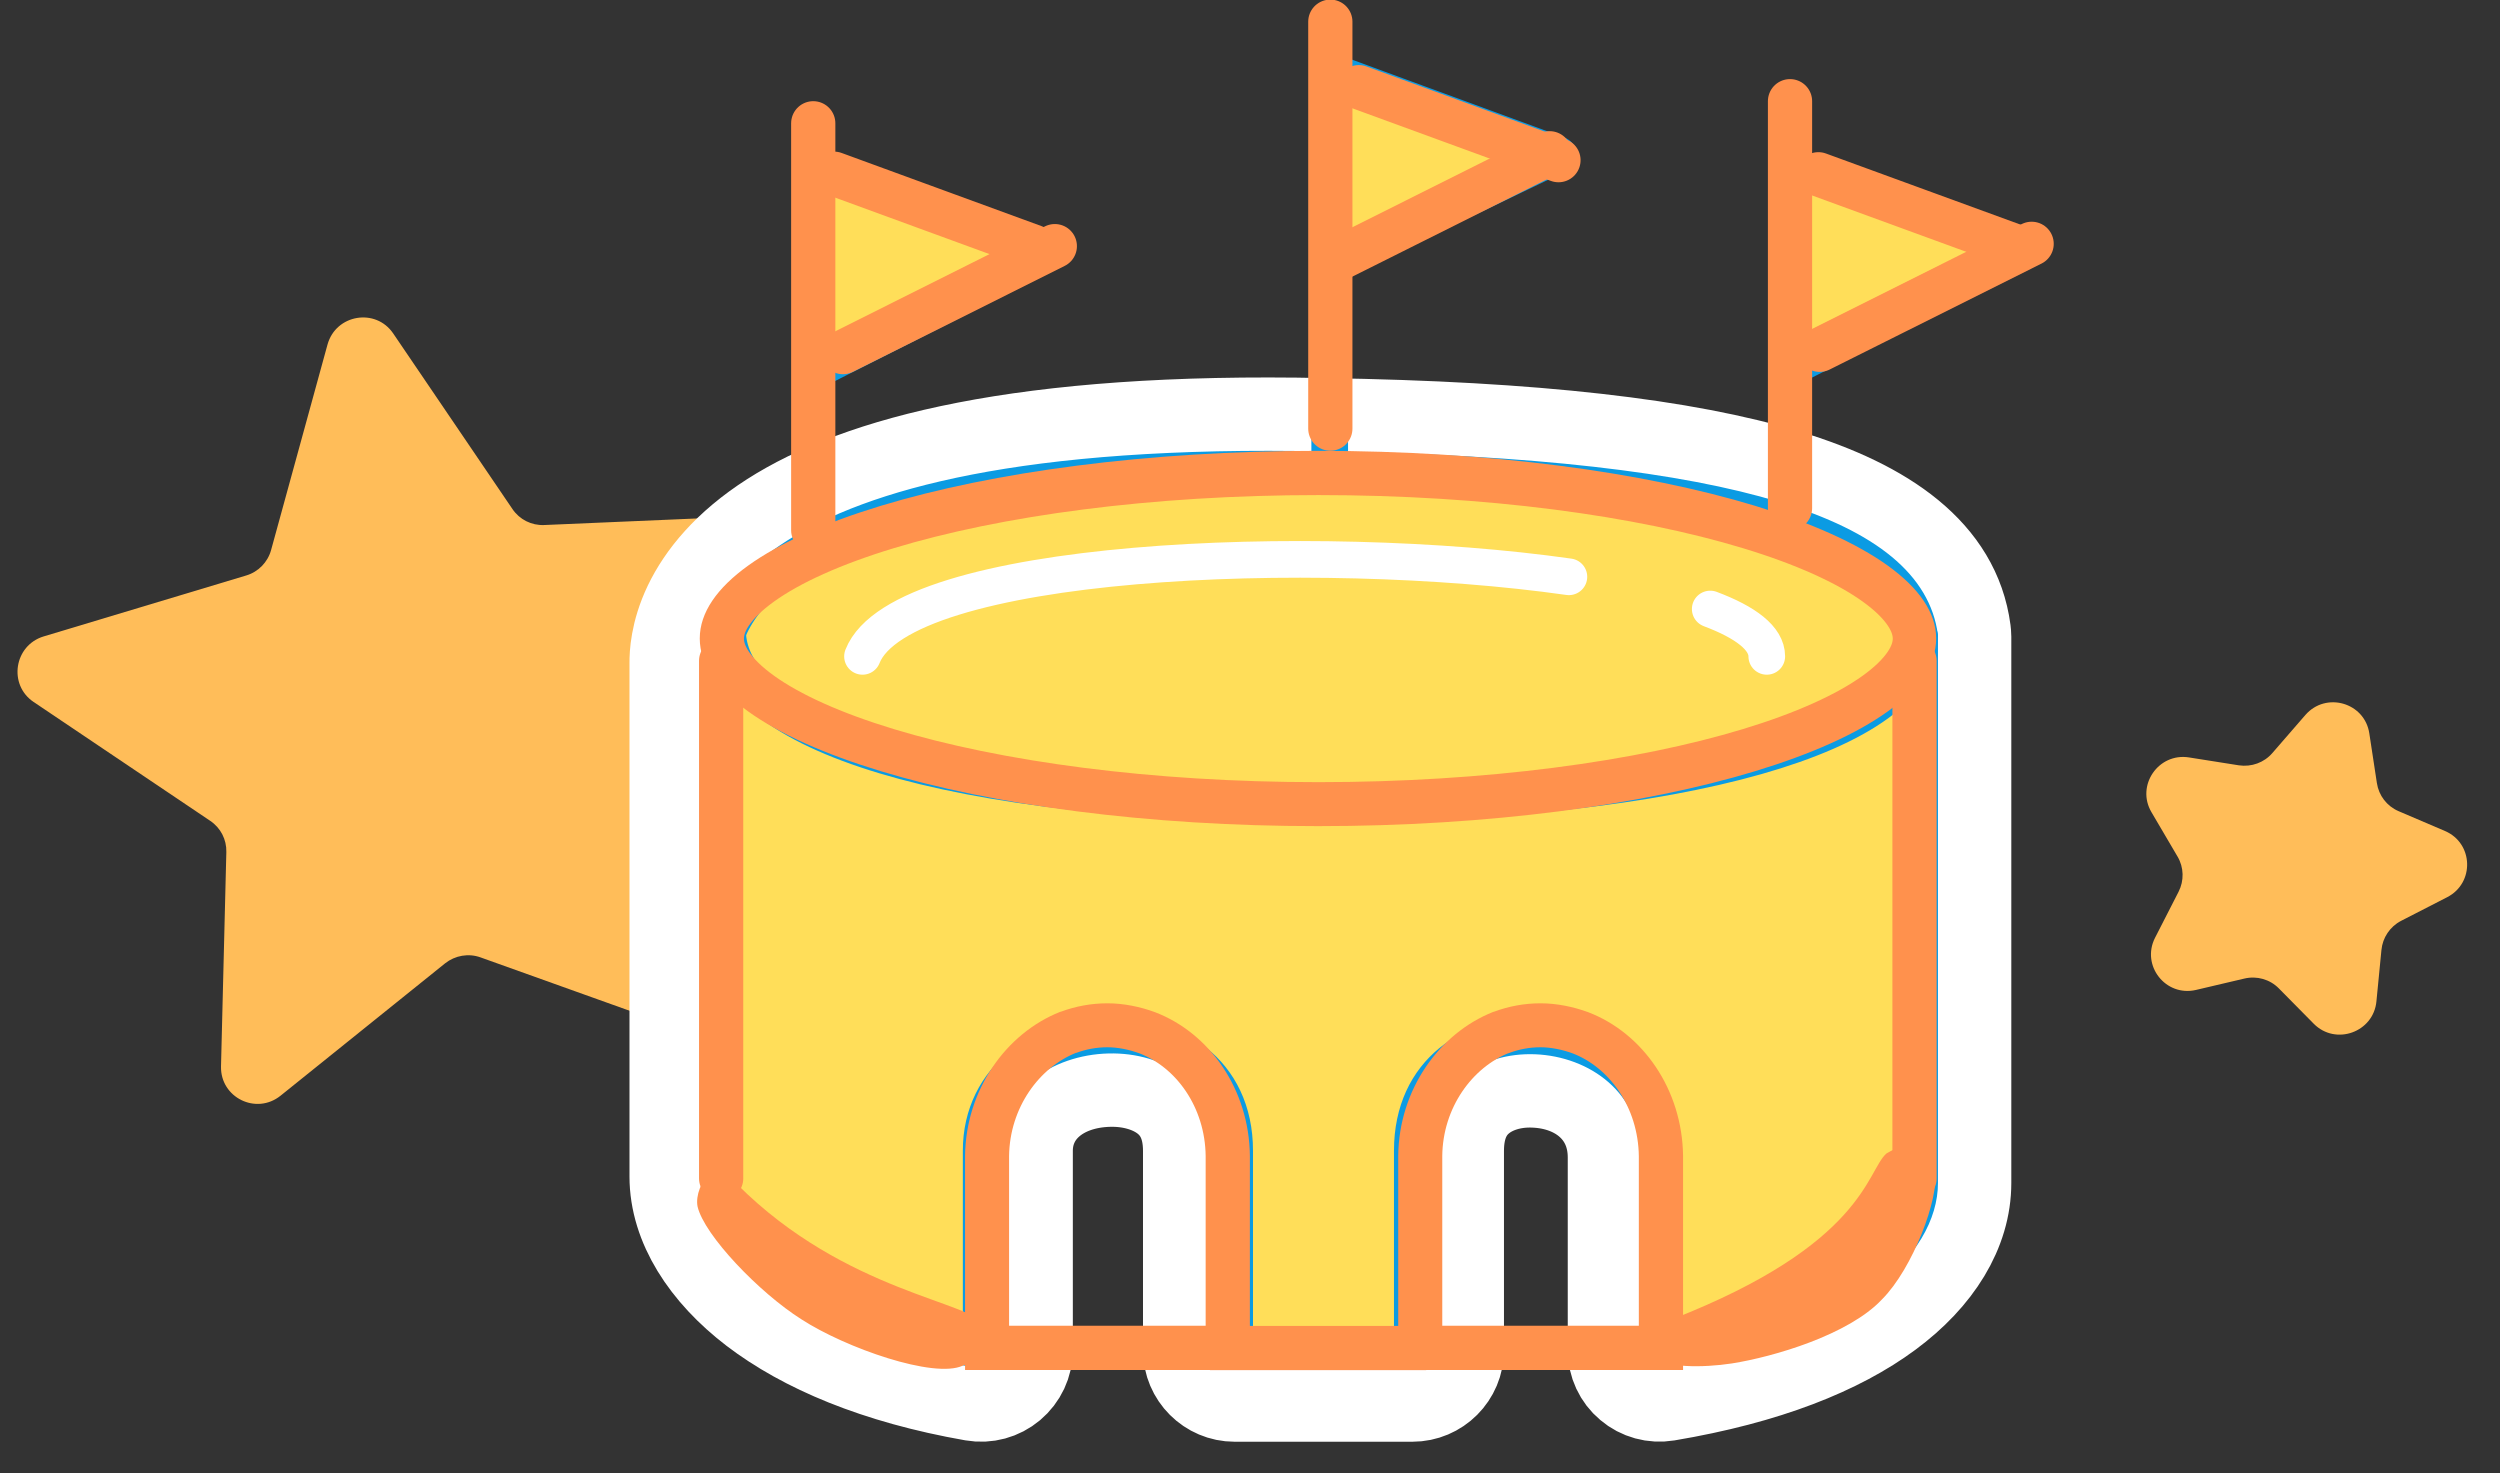
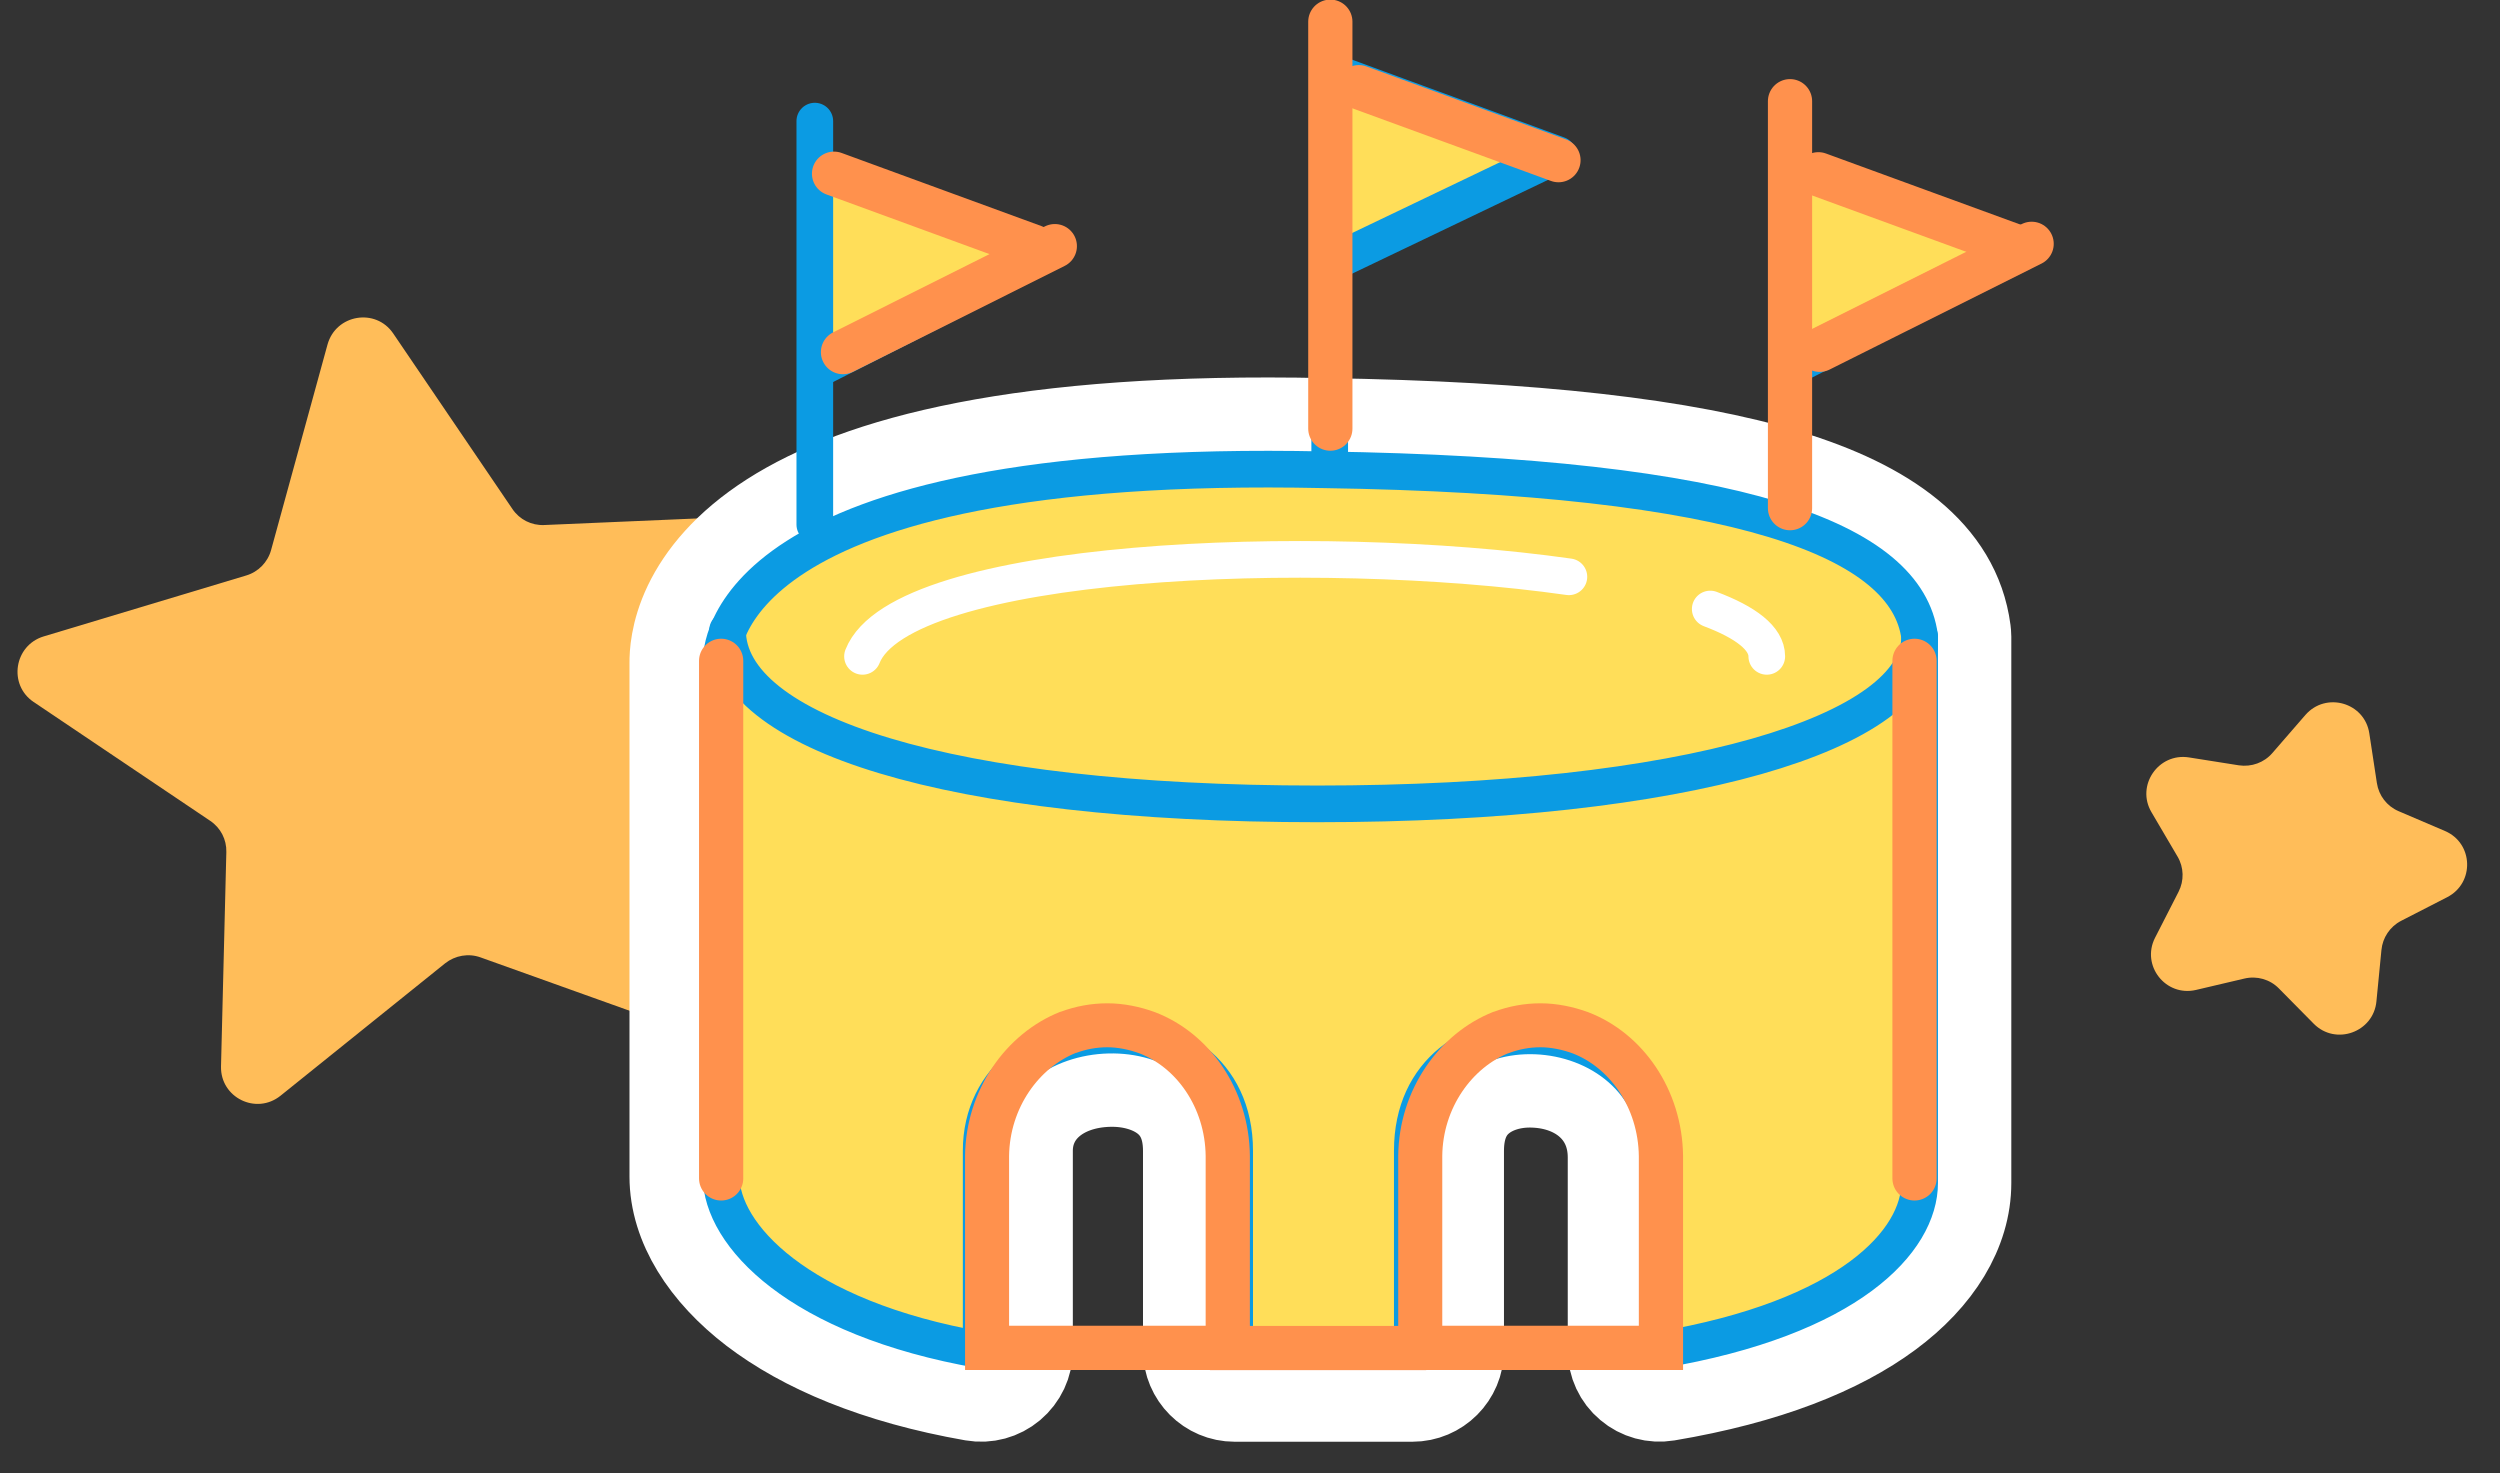
<svg xmlns="http://www.w3.org/2000/svg" width="112" zoomAndPan="magnify" viewBox="0 0 84 49.5" height="66" preserveAspectRatio="xMidYMid meet" version="1.0">
  <rect x="0" y="0" width="84" height="49.5" fill="#333333" stroke="none" />
  <defs>
    <clipPath id="c326277b22">
      <path d="M 0.422 10 L 27 10 L 27 38 L 0.422 38 Z M 0.422 10 " clip-rule="nonzero" />
    </clipPath>
    <clipPath id="7d124423b0">
      <path d="M 23.512 15.148 L 65.074 15.148 L 65.074 27.77 L 23.512 27.77 Z M 23.512 15.148 " clip-rule="nonzero" />
    </clipPath>
    <clipPath id="b74a7b122f">
      <path d="M 44.285 15.148 C 32.812 15.148 23.512 17.973 23.512 21.453 C 23.512 24.938 32.812 27.758 44.285 27.758 C 55.754 27.758 65.055 24.938 65.055 21.453 C 65.055 17.973 55.754 15.148 44.285 15.148 Z M 44.285 15.148 " clip-rule="nonzero" />
    </clipPath>
    <clipPath id="26a7765ab0">
      <path d="M 32.344 33.535 L 41.996 33.535 L 41.996 46.031 L 32.344 46.031 Z M 32.344 33.535 " clip-rule="nonzero" />
    </clipPath>
    <clipPath id="dc25fb2db7">
      <path d="M 38.805 34.008 C 38.316 33.828 37.758 33.711 37.211 33.711 C 36.66 33.711 36.137 33.812 35.648 33.992 C 35.641 33.996 35.629 33.996 35.617 34 C 33.797 34.723 32.453 36.621 32.426 38.832 L 32.426 46.031 L 41.996 46.031 L 41.996 38.836 C 41.973 36.609 40.648 34.711 38.805 34.008 Z M 38.805 34.008 " clip-rule="nonzero" />
    </clipPath>
    <clipPath id="8adfe53d32">
      <path d="M 46.898 33.535 L 56.551 33.535 L 56.551 46.031 L 46.898 46.031 Z M 46.898 33.535 " clip-rule="nonzero" />
    </clipPath>
    <clipPath id="a833c2c0a9">
      <path d="M 53.359 34.008 C 52.867 33.828 52.309 33.711 51.762 33.711 C 51.215 33.711 50.688 33.812 50.203 33.992 C 50.191 33.996 50.184 33.996 50.172 34 C 48.348 34.723 47.004 36.621 46.98 38.832 L 46.98 46.031 L 56.551 46.031 L 56.551 38.836 C 56.523 36.609 55.203 34.711 53.359 34.008 Z M 53.359 34.008 " clip-rule="nonzero" />
    </clipPath>
    <clipPath id="a4fa8920f5">
      <path d="M 23.324 39.391 L 33.352 39.391 L 33.352 46 L 23.324 46 Z M 23.324 39.391 " clip-rule="nonzero" />
    </clipPath>
    <clipPath id="4888c8369d">
      <path d="M 24.773 39.797 C 28.414 43.438 32.719 43.734 33.09 44.551 C 33.312 44.996 32.793 45.887 32.496 45.887 C 32.273 45.961 31.457 44.848 31.605 44.625 C 31.68 44.402 32.941 44.328 33.016 44.477 C 33.164 44.699 32.793 45.738 32.348 45.887 C 31.383 46.332 28.414 45.293 26.926 44.328 C 25.516 43.438 23.66 41.504 23.438 40.539 C 23.363 40.168 23.586 39.648 23.809 39.5 C 24.031 39.426 24.773 39.797 24.773 39.797 " clip-rule="nonzero" />
    </clipPath>
    <clipPath id="7d562e526d">
      <path d="M 55.512 38.363 L 65.168 38.363 L 65.168 45.984 L 55.512 45.984 Z M 55.512 38.363 " clip-rule="nonzero" />
    </clipPath>
    <clipPath id="fae8693da6">
      <path d="M 56.184 44.328 C 62.641 41.805 62.715 39.352 63.383 38.758 C 63.754 38.535 64.199 38.387 64.422 38.535 C 64.719 38.684 65.016 39.5 64.867 39.723 C 64.719 39.945 63.605 40.094 63.457 39.945 C 63.309 39.723 63.828 38.535 64.051 38.461 C 64.348 38.387 64.867 38.906 65.016 39.352 C 65.164 40.242 64.273 42.621 63.234 43.66 C 62.121 44.848 59.598 45.59 58.188 45.812 C 57.223 45.961 55.883 45.961 55.66 45.59 C 55.512 45.367 56.184 44.328 56.184 44.328 " clip-rule="nonzero" />
    </clipPath>
  </defs>
  <g clip-path="url(#c326277b22)">
    <path fill="#ffbd59" d="M 11.004 11.578 C 11.285 10.562 12.621 10.336 13.211 11.203 L 17.219 17.105 C 17.457 17.457 17.859 17.66 18.285 17.641 L 25.375 17.336 C 26.414 17.293 27.031 18.477 26.402 19.309 L 22.07 25.039 C 21.816 25.375 21.75 25.816 21.895 26.211 L 24.375 32.961 C 24.734 33.941 23.785 34.902 22.801 34.551 L 16.145 32.168 C 15.742 32.023 15.293 32.102 14.957 32.367 L 9.426 36.816 C 8.609 37.473 7.402 36.879 7.426 35.832 L 7.605 28.629 C 7.617 28.211 7.414 27.816 7.066 27.582 L 1.129 23.586 C 0.27 23.008 0.473 21.684 1.469 21.383 L 8.273 19.336 C 8.68 19.215 8.996 18.891 9.109 18.48 Z M 11.004 11.578 " fill-opacity="1" fill-rule="nonzero" />
  </g>
  <path fill="#ffbd59" d="M 77.461 24.023 C 78.152 23.23 79.453 23.605 79.609 24.641 L 79.863 26.309 C 79.926 26.73 80.199 27.086 80.59 27.254 L 82.152 27.922 C 83.109 28.332 83.152 29.668 82.227 30.145 L 80.676 30.941 C 80.305 31.133 80.055 31.504 80.016 31.922 L 79.848 33.645 C 79.75 34.684 78.477 35.141 77.742 34.398 L 76.57 33.211 C 76.27 32.906 75.832 32.781 75.414 32.879 L 73.785 33.262 C 72.766 33.5 71.934 32.441 72.41 31.508 L 73.199 29.965 C 73.391 29.59 73.379 29.145 73.168 28.785 L 72.289 27.289 C 71.762 26.395 72.52 25.289 73.547 25.449 L 75.227 25.715 C 75.648 25.777 76.074 25.625 76.352 25.301 Z M 77.461 24.023 " fill-opacity="1" fill-rule="nonzero" />
  <path stroke-linecap="round" transform="matrix(0.743, 0, 0, 0.743, 0.42, 0)" fill="none" stroke-linejoin="round" d="M 88.318 28.793 C 88.318 28.704 88.307 28.609 88.297 28.52 C 87.839 25.042 84.704 22.859 80.248 21.507 C 75.665 20.113 68.842 19.313 59.325 19.171 C 45.568 18.876 38.26 20.907 34.335 23.416 C 32.336 24.695 31.21 26.105 30.6 27.373 C 29.995 28.641 29.974 29.635 29.974 29.956 L 29.974 53.204 C 29.974 55.403 31.368 57.544 33.546 59.212 C 35.777 60.916 39.055 62.326 43.447 63.094 C 44.052 63.2 44.668 63.031 45.136 62.637 C 45.604 62.242 45.878 61.664 45.878 61.053 L 45.878 52.041 C 45.878 50.231 47.393 48.943 49.587 48.885 C 50.629 48.858 51.56 49.153 52.181 49.653 C 52.749 50.11 53.196 50.831 53.196 52.041 L 53.196 61.053 C 53.196 62.195 54.127 63.126 55.269 63.126 L 63.302 63.126 C 64.449 63.126 65.375 62.195 65.375 61.053 L 65.375 52.041 C 65.375 50.81 65.822 50.089 66.364 49.648 C 66.953 49.164 67.827 48.879 68.81 48.922 C 70.82 49 72.404 50.268 72.404 52.336 L 72.404 61.053 C 72.404 61.664 72.672 62.242 73.14 62.632 C 73.603 63.026 74.219 63.194 74.818 63.094 C 79.327 62.337 82.61 61.011 84.819 59.375 C 87.019 57.749 88.318 55.671 88.318 53.493 Z M 88.318 28.793 " stroke="#ffffff" stroke-width="4.145" stroke-opacity="1" stroke-miterlimit="4" />
  <path stroke-linecap="round" transform="matrix(0.743, 0, 0, 0.743, 0.42, 0)" fill-opacity="1" fill="#ffde59" fill-rule="nonzero" stroke-linejoin="round" d="M 86.245 28.793 C 85.672 24.437 78.212 21.528 59.288 21.244 C 32.047 20.66 32.047 29.372 32.047 29.956 L 32.047 53.204 C 32.047 55.819 35.488 59.601 43.805 61.053 L 43.805 52.041 C 43.805 45.36 55.269 44.776 55.269 52.041 L 55.269 61.053 L 63.302 61.053 L 63.302 52.041 C 63.302 44.776 74.476 45.36 74.476 52.336 L 74.476 61.053 C 83.083 59.601 86.245 56.113 86.245 53.493 Z M 86.245 28.793 " stroke="#0b9be3" stroke-width="1.658" stroke-opacity="1" stroke-miterlimit="4" />
  <path stroke-linecap="round" transform="matrix(0.743, 0, 0, 0.743, 0.42, 0)" fill="none" stroke-linejoin="round" d="M 86.245 28.793 C 86.245 33.16 75.634 36.353 59.004 36.353 C 42.374 36.353 32.336 33.16 32.336 28.504 " stroke="#0b9be3" stroke-width="1.658" stroke-opacity="1" stroke-miterlimit="4" />
  <path stroke-linecap="round" transform="matrix(0.743, 0, 0, 0.743, 0.42, 0)" fill-opacity="1" fill="#ffde59" fill-rule="nonzero" stroke-linejoin="round" d="M 36.634 7.581 L 46.956 11.358 L 36.634 16.588 " stroke="#0b9be3" stroke-width="1.658" stroke-opacity="1" stroke-miterlimit="4" />
  <path stroke-linecap="round" transform="matrix(0.743, 0, 0, 0.743, 0.42, 0)" fill-opacity="1" fill="#ffde59" fill-rule="nonzero" stroke-linejoin="round" d="M 59.577 3.214 L 69.894 6.997 L 59.577 11.937 " stroke="#0b9be3" stroke-width="1.658" stroke-opacity="1" stroke-miterlimit="4" />
  <path stroke-linecap="round" transform="matrix(0.743, 0, 0, 0.743, 0.42, 0)" fill-opacity="1" fill="#ffde59" fill-rule="nonzero" stroke-linejoin="round" d="M 80.505 7.581 L 90.833 11.358 L 80.505 16.588 " stroke="#0b9be3" stroke-width="1.658" stroke-opacity="1" stroke-miterlimit="4" />
  <path stroke-linecap="round" transform="matrix(0.743, 0, 0, 0.743, 0.42, 0)" fill="none" stroke-linejoin="round" d="M 36.282 5.477 L 36.282 23.722 " stroke="#0b9be3" stroke-width="1.658" stroke-opacity="1" stroke-miterlimit="4" />
  <path stroke-linecap="round" transform="matrix(0.743, 0, 0, 0.743, 0.42, 0)" fill="none" stroke-linejoin="round" d="M 80.505 5.256 L 80.505 23.274 " stroke="#0b9be3" stroke-width="1.658" stroke-opacity="1" stroke-miterlimit="4" />
  <path stroke-linecap="round" transform="matrix(0.743, 0, 0, 0.743, 0.42, 0)" fill="none" stroke-linejoin="round" d="M 59.567 1.184 L 59.567 20.502 " stroke="#0b9be3" stroke-width="1.658" stroke-opacity="1" stroke-miterlimit="4" />
  <path fill="#ffde59" d="M 60.273 22.039 C 60.273 22.289 60.168 22.539 59.965 22.789 C 59.758 23.035 59.449 23.277 59.047 23.508 C 58.641 23.742 58.145 23.965 57.555 24.176 C 56.965 24.383 56.297 24.578 55.547 24.758 C 54.801 24.938 53.984 25.094 53.105 25.234 C 52.223 25.375 51.293 25.496 50.316 25.59 C 49.336 25.688 48.328 25.762 47.289 25.809 C 46.25 25.859 45.199 25.883 44.141 25.883 C 43.082 25.883 42.031 25.859 40.996 25.809 C 39.957 25.762 38.945 25.688 37.969 25.59 C 36.988 25.496 36.059 25.375 35.18 25.234 C 34.297 25.094 33.484 24.938 32.734 24.758 C 31.984 24.578 31.316 24.383 30.727 24.176 C 30.141 23.965 29.645 23.742 29.238 23.508 C 28.832 23.277 28.527 23.035 28.32 22.789 C 28.113 22.539 28.012 22.289 28.012 22.039 C 28.012 21.785 28.113 21.535 28.32 21.285 C 28.527 21.039 28.832 20.797 29.238 20.566 C 29.645 20.332 30.141 20.109 30.727 19.898 C 31.316 19.691 31.984 19.496 32.734 19.316 C 33.484 19.137 34.297 18.98 35.18 18.84 C 36.059 18.699 36.988 18.578 37.969 18.484 C 38.945 18.387 39.957 18.312 40.996 18.266 C 42.031 18.215 43.082 18.191 44.141 18.191 C 45.199 18.191 46.25 18.215 47.289 18.266 C 48.328 18.312 49.336 18.387 50.316 18.484 C 51.293 18.578 52.223 18.699 53.105 18.84 C 53.984 18.98 54.801 19.137 55.547 19.316 C 56.297 19.496 56.965 19.691 57.555 19.898 C 58.145 20.109 58.641 20.332 59.047 20.566 C 59.449 20.797 59.758 21.039 59.965 21.285 C 60.168 21.535 60.273 21.785 60.273 22.039 Z M 60.273 22.039 " fill-opacity="1" fill-rule="nonzero" />
  <path stroke-linecap="round" transform="matrix(0.743, 0, 0, 0.743, 0.42, 0)" fill="none" stroke-linejoin="miter" d="M 79.332 29.682 C 79.332 28.867 78.385 28.146 76.775 27.541 M 38.439 29.682 C 40.196 25.226 58.888 24.448 70.383 26.084 " stroke="#ffffff" stroke-width="1.658" stroke-opacity="1" stroke-miterlimit="4" />
-   <path stroke-linecap="round" transform="matrix(0, -0.743, 0.743, 0, 26.582, 18.559)" fill="none" stroke-linejoin="miter" d="M 1.001 1 L 19.403 1 " stroke="#ff914d" stroke-width="2" stroke-opacity="1" stroke-miterlimit="4" />
  <path stroke-linecap="round" transform="matrix(0, -0.743, 0.743, 0, 43.956, 15.144)" fill="none" stroke-linejoin="miter" d="M 0.999 1 L 19.401 1 " stroke="#ff914d" stroke-width="2" stroke-opacity="1" stroke-miterlimit="4" />
  <path stroke-linecap="round" transform="matrix(0, -0.743, 0.743, 0, 59.4, 17.817)" fill="none" stroke-linejoin="miter" d="M 1 1.002 L 19.403 1.002 " stroke="#ff914d" stroke-width="2" stroke-opacity="1" stroke-miterlimit="4" />
  <path stroke-linecap="round" transform="matrix(0.697, 0.255, -0.255, 0.697, 27.583, 4.884)" fill="none" stroke-linejoin="miter" d="M 0.998 1.001 L 10.629 1.002 " stroke="#ff914d" stroke-width="2" stroke-opacity="1" stroke-miterlimit="4" />
  <path stroke-linecap="round" transform="matrix(0.697, 0.255, -0.255, 0.697, 45.213, 1.976)" fill="none" stroke-linejoin="miter" d="M 1.002 1 L 10.627 0.999 " stroke="#ff914d" stroke-width="2" stroke-opacity="1" stroke-miterlimit="4" />
  <path stroke-linecap="round" transform="matrix(0.697, 0.255, -0.255, 0.697, 60.657, 4.901)" fill="none" stroke-linejoin="miter" d="M 0.999 1.003 L 10.629 1 " stroke="#ff914d" stroke-width="2" stroke-opacity="1" stroke-miterlimit="4" />
  <path stroke-linecap="round" transform="matrix(0.664, -0.332, 0.332, 0.664, 27.328, 11.498)" fill="none" stroke-linejoin="miter" d="M 0.999 1.002 L 11.721 0.999 " stroke="#ff914d" stroke-width="2" stroke-opacity="1" stroke-miterlimit="4" />
-   <path stroke-linecap="round" transform="matrix(0.664, -0.332, 0.332, 0.664, 43.952, 8.378)" fill="none" stroke-linejoin="miter" d="M 1.002 1.001 L 11.723 0.999 " stroke="#ff914d" stroke-width="2" stroke-opacity="1" stroke-miterlimit="4" />
  <path stroke-linecap="round" transform="matrix(0.664, -0.332, 0.332, 0.664, 60.147, 11.42)" fill="none" stroke-linejoin="miter" d="M 0.997 1.001 L 11.723 1 " stroke="#ff914d" stroke-width="2" stroke-opacity="1" stroke-miterlimit="4" />
  <g clip-path="url(#7d124423b0)">
    <g clip-path="url(#b74a7b122f)">
-       <path stroke-linecap="butt" transform="matrix(0.743, 0, 0, 0.743, 23.511, 15.148)" fill="none" stroke-linejoin="miter" d="M 27.978 0.001 C 12.527 0.001 0 3.805 0 8.492 C 0 13.185 12.527 16.983 27.978 16.983 C 43.424 16.983 55.951 13.185 55.951 8.492 C 55.951 3.805 43.424 0.001 27.978 0.001 Z M 27.978 0.001 " stroke="#ff914d" stroke-width="4" stroke-opacity="1" stroke-miterlimit="4" />
-     </g>
+       </g>
  </g>
  <path stroke-linecap="round" transform="matrix(0, 0.743, -0.743, 0, 24.975, 21.463)" fill="none" stroke-linejoin="miter" d="M 0.997 1.002 L 24.403 1.002 " stroke="#ff914d" stroke-width="2" stroke-opacity="1" stroke-miterlimit="4" />
  <path stroke-linecap="round" transform="matrix(0, 0.743, -0.743, 0, 65.07, 21.463)" fill="none" stroke-linejoin="miter" d="M 0.997 0.999 L 24.403 0.999 " stroke="#ff914d" stroke-width="2" stroke-opacity="1" stroke-miterlimit="4" />
  <path stroke-linecap="butt" transform="matrix(0.743, 0, -0, 0.743, 40.652, 44.55)" fill="none" stroke-linejoin="miter" d="M 0.001 1.001 L 9.781 1.001 " stroke="#ff914d" stroke-width="2" stroke-opacity="1" stroke-miterlimit="4" />
  <g clip-path="url(#26a7765ab0)">
    <g clip-path="url(#dc25fb2db7)">
      <path stroke-linecap="butt" transform="matrix(-0.743, 0, 0, -0.743, 41.997, 46.03)" fill="none" stroke-linejoin="miter" d="M 4.299 16.192 C 4.957 16.434 5.709 16.592 6.446 16.592 C 7.188 16.592 7.893 16.455 8.55 16.213 C 8.561 16.208 8.577 16.208 8.592 16.203 C 11.044 15.229 12.854 12.672 12.891 9.695 L 12.891 -0.001 L 0.001 -0.001 L 0.001 9.689 C 0.033 12.688 1.816 15.245 4.299 16.192 Z M 4.299 16.192 " stroke="#ff914d" stroke-width="4" stroke-opacity="1" stroke-miterlimit="4" />
    </g>
  </g>
  <g clip-path="url(#8adfe53d32)">
    <g clip-path="url(#a833c2c0a9)">
      <path stroke-linecap="butt" transform="matrix(-0.743, 0, 0, -0.743, 56.55, 46.03)" fill="none" stroke-linejoin="miter" d="M 4.297 16.192 C 4.96 16.434 5.712 16.592 6.449 16.592 C 7.185 16.592 7.896 16.455 8.548 16.213 C 8.564 16.208 8.574 16.208 8.59 16.203 C 11.047 15.229 12.857 12.672 12.888 9.695 L 12.888 -0.001 L -0.001 -0.001 L -0.001 9.689 C 0.036 12.688 1.814 15.245 4.297 16.192 Z M 4.297 16.192 " stroke="#ff914d" stroke-width="4" stroke-opacity="1" stroke-miterlimit="4" />
    </g>
  </g>
  <g clip-path="url(#a4fa8920f5)">
    <g clip-path="url(#4888c8369d)">
-       <path fill="#ff914d" d="M 20.469 36.531 L 36.062 36.531 L 36.062 48.93 L 20.469 48.93 Z M 20.469 36.531 " fill-opacity="1" fill-rule="nonzero" />
-     </g>
+       </g>
  </g>
  <g clip-path="url(#7d562e526d)">
    <g clip-path="url(#fae8693da6)">
-       <path fill="#ff914d" d="M 52.691 35.492 L 67.988 35.492 L 67.988 48.855 L 52.691 48.855 Z M 52.691 35.492 " fill-opacity="1" fill-rule="nonzero" />
-     </g>
+       </g>
  </g>
</svg>